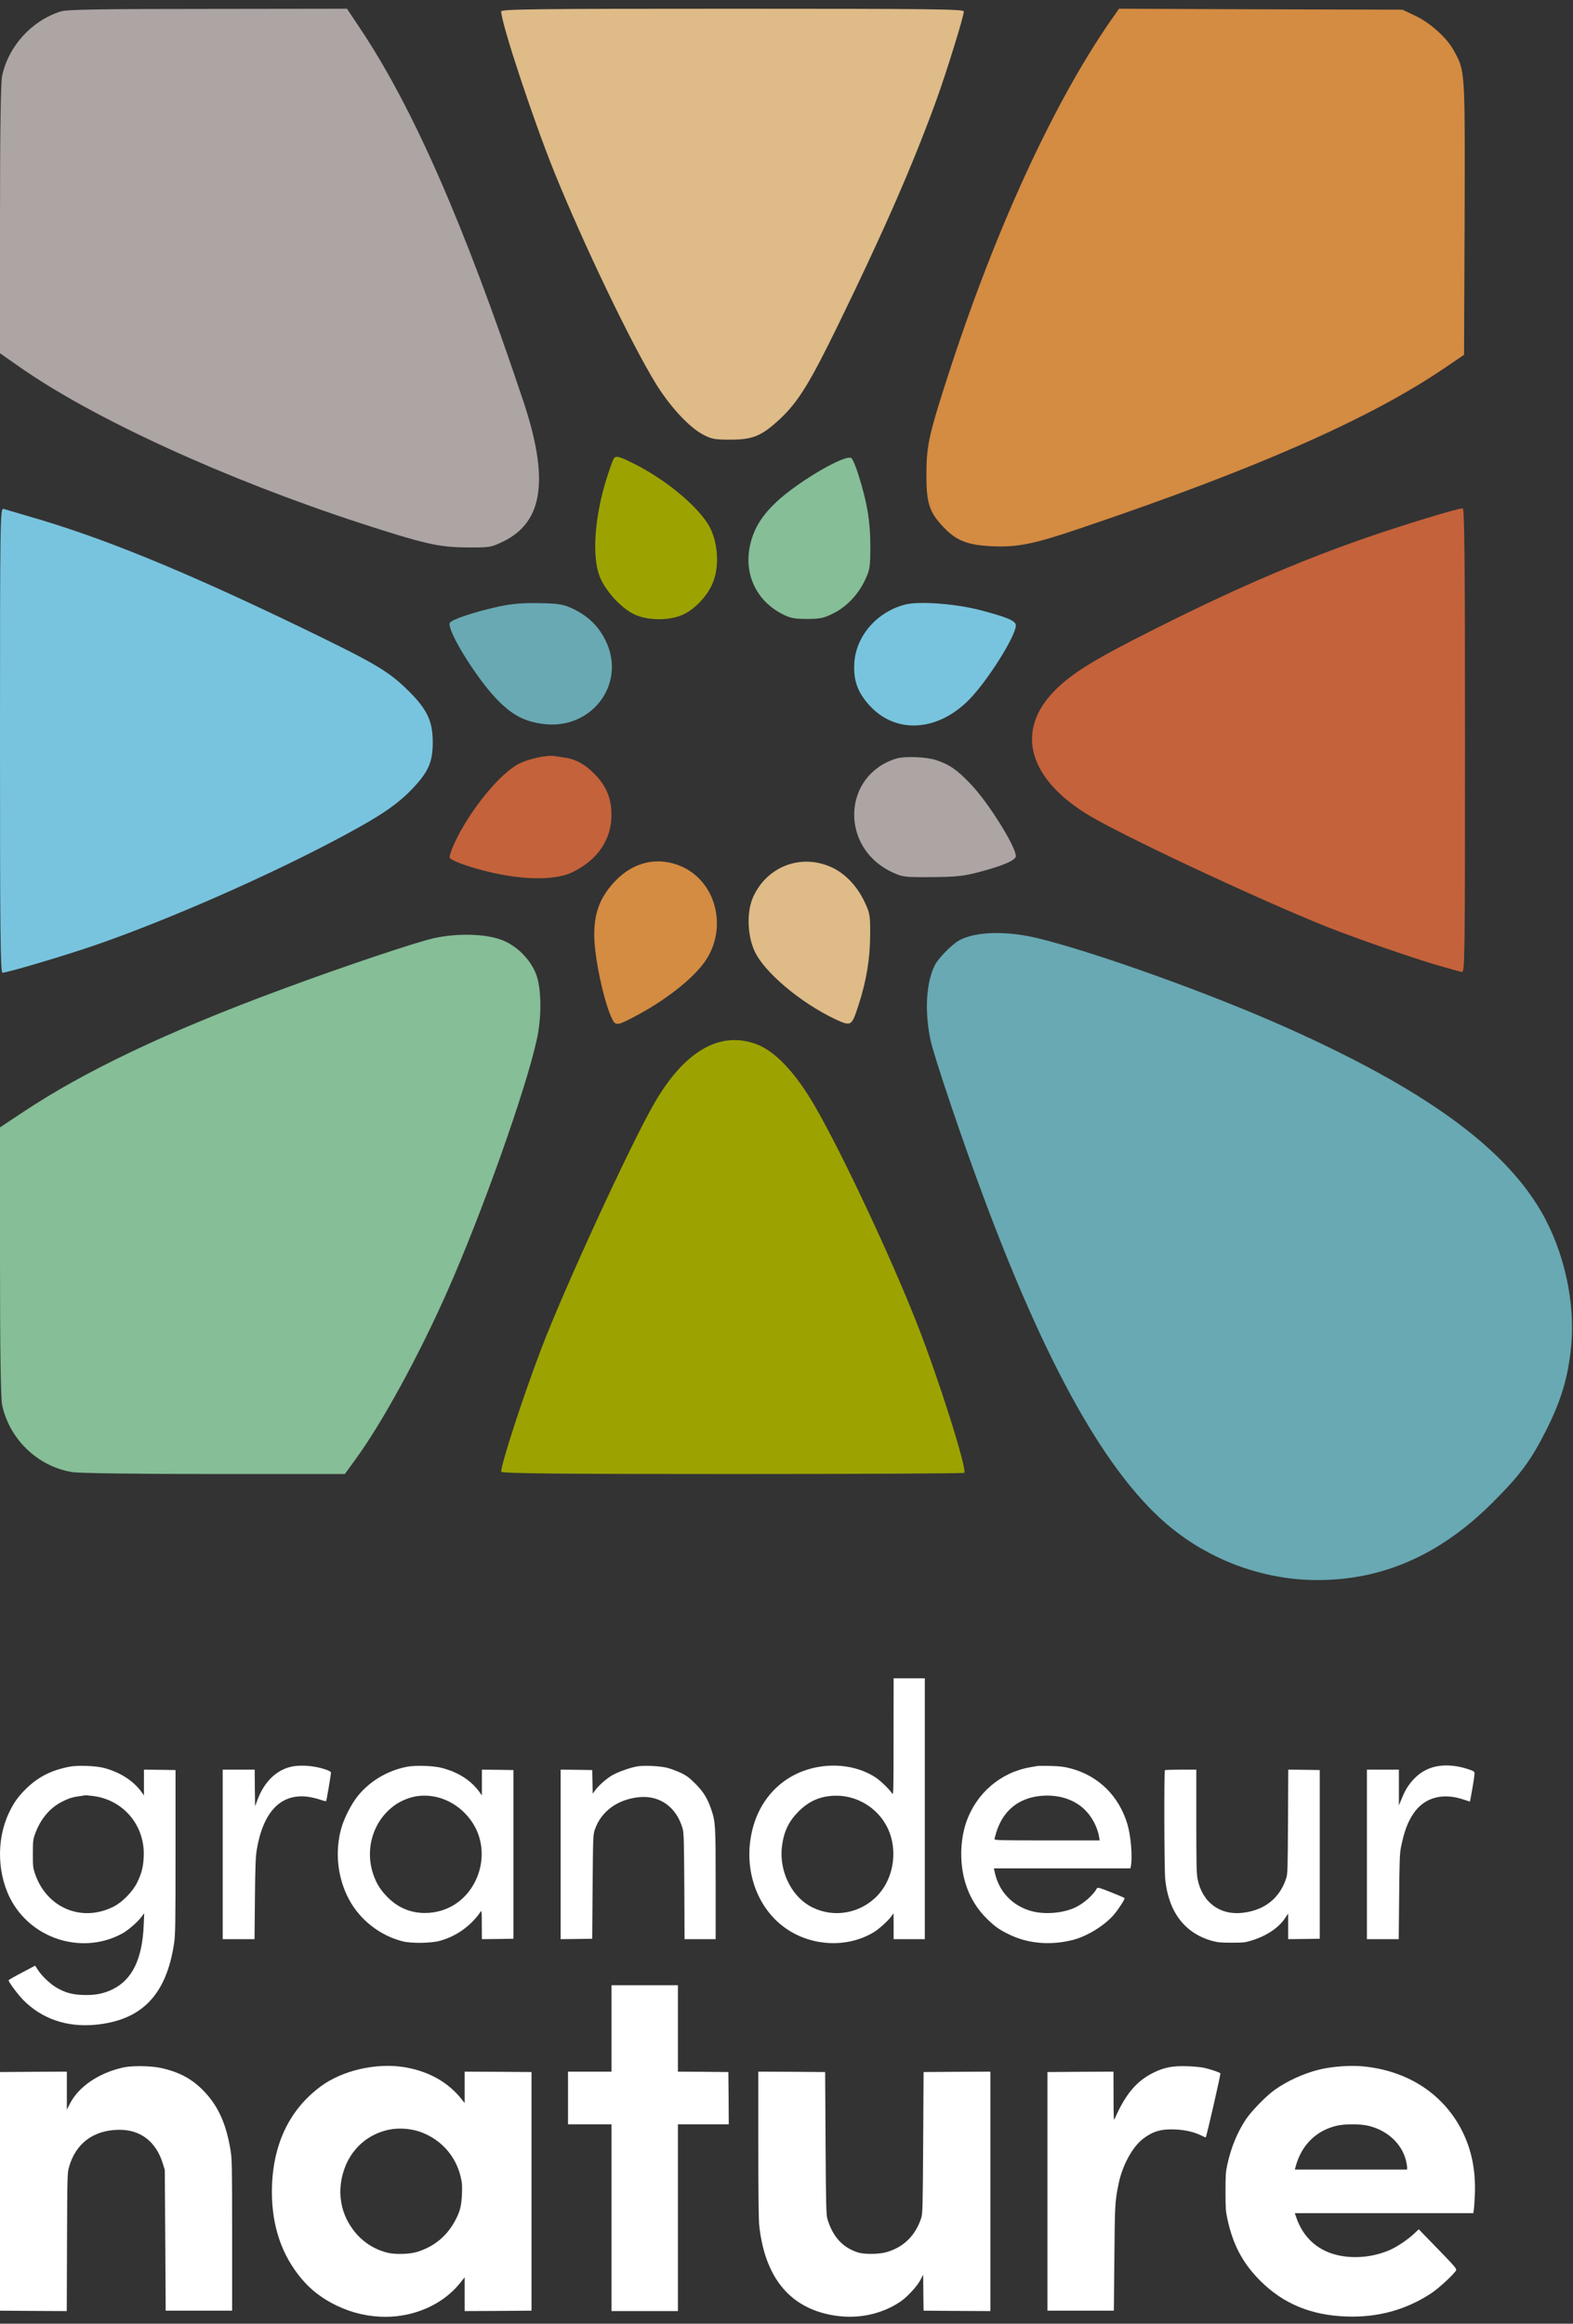
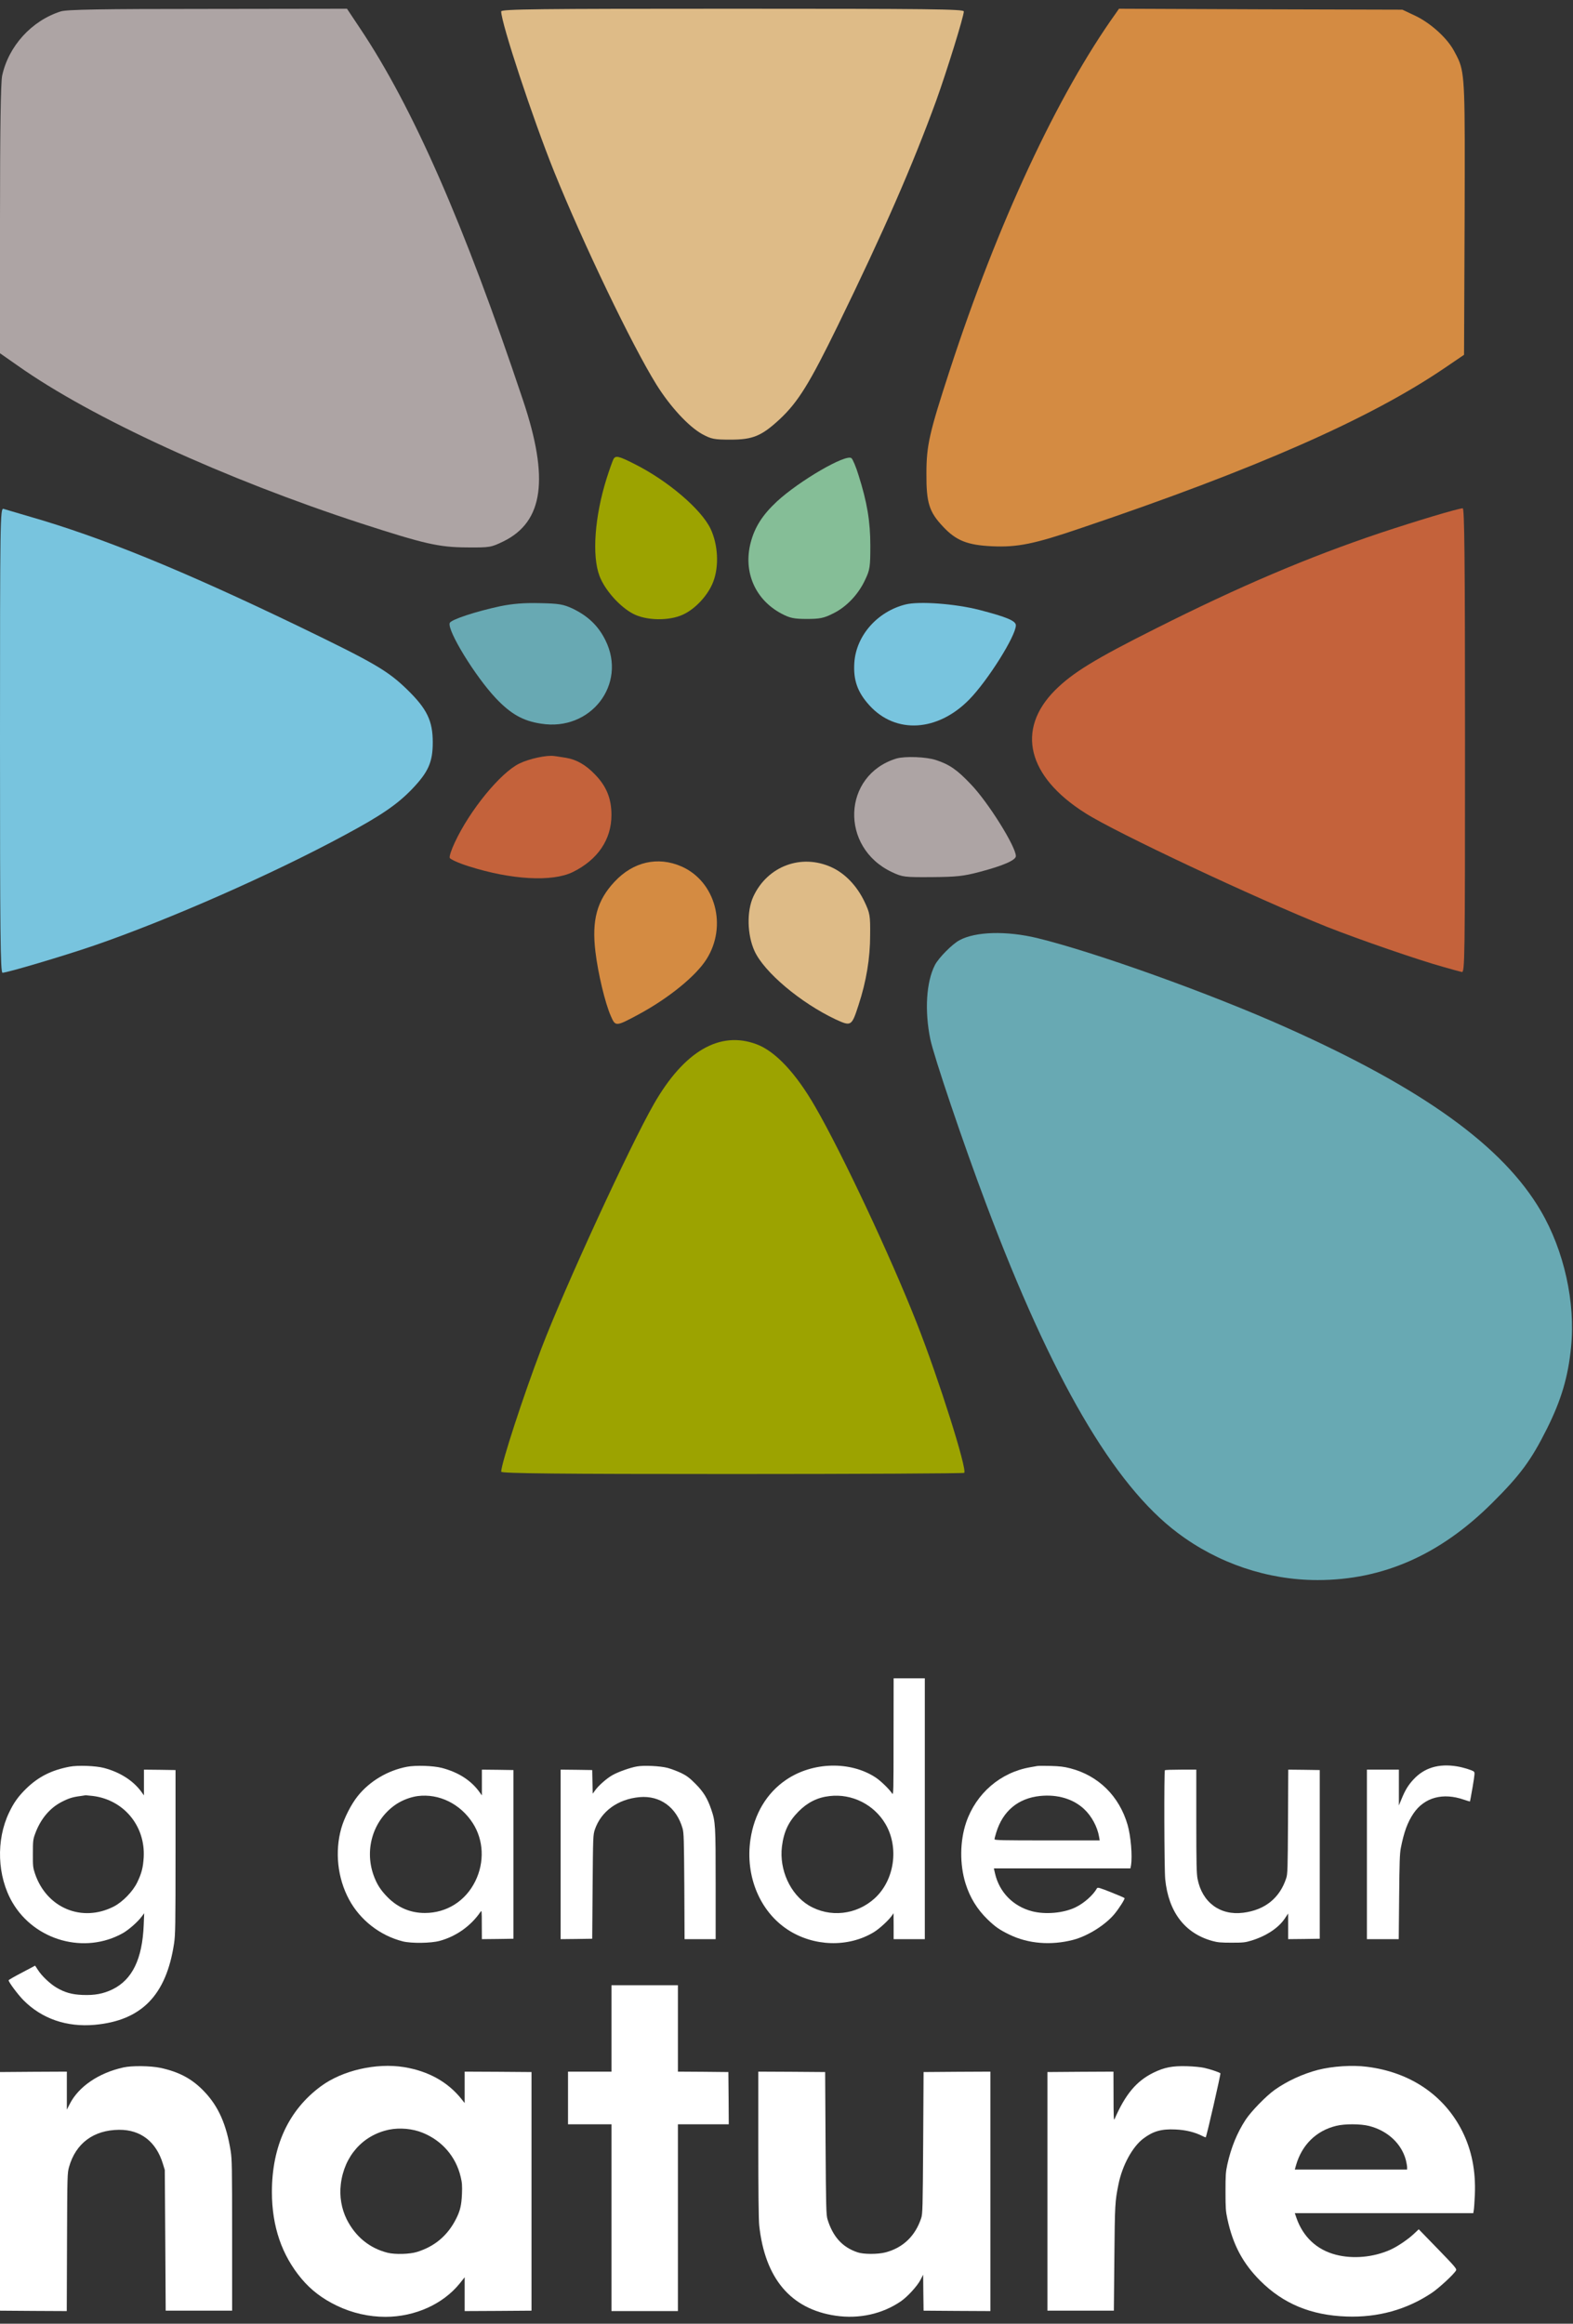
<svg xmlns="http://www.w3.org/2000/svg" width="174" height="257" viewBox="0 0 174 257" fill="none">
  <rect x="0" y="0" width="174" height="257" fill="#333333" stroke="none" />
  <path d="M57.849 44.252C51.325 24.741 45.653 11.84 39.831 3.14L38.382 0.965L22.965 0.986C11.152 0.986 7.378 1.05 6.717 1.263C3.497 2.287 0.938 5.102 0.235 8.386C0.085 9.153 0 14.164 0 24.293V39.071L1.983 40.457C10.128 46.214 24.863 52.974 39.981 57.9C46.953 60.16 48.531 60.523 51.602 60.544C54.224 60.565 54.31 60.544 55.717 59.862C60.11 57.687 60.771 52.953 57.849 44.252Z" fill="#ADA4A4" />
  <path d="M103.566 11.115C104.717 7.916 106.615 1.818 106.615 1.263C106.615 1.007 102.841 0.965 81.028 0.965C59.577 0.965 55.44 1.007 55.44 1.263C55.44 2.543 58.916 13.077 61.304 19.005C64.502 26.916 69.876 38.133 72.605 42.525C74.119 44.956 76.144 47.153 77.659 48.005C78.682 48.56 78.981 48.624 80.814 48.624C83.288 48.624 84.247 48.219 86.252 46.364C88.299 44.444 89.557 42.397 92.691 35.979C97.787 25.53 100.943 18.301 103.566 11.115Z" fill="#DEBB87" />
  <path d="M160.818 5.592C160.051 4.185 158.259 2.564 156.575 1.754L155.125 1.071L139.453 1.029L123.78 0.965L123.439 1.455C116.957 10.518 110.347 24.72 105.059 40.947C102.798 47.878 102.478 49.264 102.478 52.356C102.457 55.597 102.777 56.62 104.312 58.241C105.762 59.798 107.02 60.288 109.728 60.416C112.543 60.544 114.377 60.181 119.622 58.39C138.941 51.865 151.564 46.3 159.816 40.691L161.948 39.241L162.012 24.101L162.015 23.264C162.049 10.163 162.054 8.213 161.33 6.587C161.204 6.303 161.055 6.028 160.88 5.706L160.818 5.592Z" fill="#D48B42" />
  <path d="M78.597 58.476C77.552 56.301 73.842 53.145 70.174 51.311C68.404 50.415 68.084 50.351 67.85 50.799C67.743 51.012 67.402 51.972 67.104 52.91C65.781 57.111 65.462 61.461 66.315 63.7C66.89 65.235 68.553 67.112 70.025 67.879C71.475 68.647 73.991 68.69 75.526 67.986C76.933 67.346 78.341 65.811 78.895 64.34C79.556 62.634 79.428 60.224 78.597 58.476Z" fill="#9CA300" />
  <path d="M96.273 60.352C96.273 57.644 95.911 55.533 94.973 52.569C94.696 51.652 94.333 50.799 94.184 50.671C93.565 50.181 88.427 53.166 85.932 55.469C84.333 56.962 83.48 58.305 83.032 60.032C82.2 63.273 83.544 66.344 86.465 67.879C87.36 68.349 87.808 68.455 89.237 68.455C90.665 68.455 91.135 68.37 92.137 67.858C93.608 67.154 94.951 65.747 95.698 64.126C96.231 63.018 96.273 62.676 96.273 60.352Z" fill="#85BE97" />
  <path d="M32.944 69.223C20.15 63.06 11.259 59.435 3.348 57.154C2.609 56.933 1.894 56.724 1.348 56.565L1.344 56.564L1.342 56.563C0.835 56.415 0.476 56.31 0.384 56.279C0.021 56.173 0 57.495 0 81.868C0 103.107 0.043 107.585 0.277 107.585C0.789 107.585 7.037 105.73 10.342 104.599C18.53 101.785 30.044 96.731 38.168 92.338C42.177 90.184 43.947 88.969 45.589 87.263C47.38 85.386 47.87 84.299 47.87 82.103C47.87 79.714 47.23 78.392 45.013 76.239C42.859 74.149 41.367 73.296 32.944 69.223Z" fill="#78C4DE" />
  <path d="M161.693 107.499C162.034 107.606 162.055 106.284 162.055 81.911C162.055 61.461 161.991 56.194 161.799 56.215C161.117 56.279 156.66 57.623 152.673 58.945C144.677 61.632 137.107 64.852 127.832 69.521C121.115 72.891 118.641 74.405 116.701 76.345C112.372 80.695 113.63 85.877 120.049 89.928C123.418 92.082 138.856 99.332 146.788 102.51C150.285 103.896 157.023 106.22 159.667 106.945C160.562 107.201 161.479 107.457 161.693 107.499Z" fill="#C4623B" />
  <path d="M66.976 70.822C66.187 69.223 65.056 68.135 63.329 67.304C62.306 66.835 61.837 66.749 59.705 66.707C57.956 66.664 56.698 66.771 55.333 67.048C52.647 67.624 49.896 68.519 49.747 68.903C49.448 69.713 52.561 74.81 54.864 77.241C56.506 78.968 57.849 79.736 59.832 80.034C65.334 80.93 69.385 75.684 66.976 70.822Z" fill="#68A9B3" />
  <path d="M112.372 69.159C112.372 68.668 111.37 68.242 108.321 67.453C105.656 66.771 101.668 66.472 100.154 66.856C97.041 67.645 94.717 70.289 94.504 73.275C94.376 75.215 94.845 76.558 96.188 78.03C99.088 81.207 103.715 80.93 107.212 77.369C109.259 75.279 112.372 70.332 112.372 69.159Z" fill="#78C4DE" />
  <path d="M65.824 85.664C64.779 84.576 63.756 84 62.583 83.808C62.369 83.779 62.133 83.741 61.916 83.706L61.915 83.706C61.659 83.665 61.431 83.628 61.304 83.617C60.493 83.489 58.532 83.915 57.444 84.448C55.355 85.472 51.964 89.609 50.301 93.191C49.938 93.959 49.683 94.726 49.747 94.876C49.811 95.046 50.77 95.473 51.858 95.814C56.549 97.307 61.069 97.562 63.351 96.454C66.123 95.089 67.637 92.85 67.637 90.142C67.637 88.308 67.082 86.965 65.824 85.664Z" fill="#C4623B" />
  <path d="M107.383 86.73C105.89 85.152 105.037 84.555 103.545 84.064C102.457 83.702 100.112 83.617 99.152 83.894C93.182 85.728 92.862 93.724 98.662 96.454C99.834 97.008 100.048 97.029 103.097 97.008C105.826 96.987 106.594 96.901 108.364 96.432C110.965 95.75 112.372 95.132 112.372 94.684C112.372 93.639 109.302 88.713 107.383 86.73Z" fill="#ADA4A4" />
  <path d="M78.149 106.092C80.473 102.424 79.151 97.499 75.398 95.835C72.775 94.684 70.046 95.302 67.978 97.52C66.037 99.588 65.44 101.763 65.867 105.282C66.144 107.606 66.933 110.954 67.573 112.383C68.084 113.555 68.106 113.555 70.686 112.169C73.991 110.378 76.976 107.947 78.149 106.092Z" fill="#D48B42" />
  <path d="M95.612 99.695C94.781 97.968 93.48 96.603 91.987 95.921C88.64 94.385 84.887 95.793 83.33 99.162C82.584 100.782 82.648 103.384 83.458 105.175C84.525 107.521 88.555 110.911 92.435 112.745C94.162 113.534 94.205 113.513 94.973 111.146C95.826 108.544 96.252 105.985 96.252 103.427C96.273 101.23 96.231 100.996 95.612 99.695Z" fill="#DEBB87" />
  <path d="M142.331 113.662C133.909 109.888 121.115 105.303 114.718 103.746C111.328 102.936 107.937 103.021 106.146 103.981C105.336 104.407 103.822 105.943 103.417 106.732C102.457 108.608 102.265 111.786 102.905 114.92C103.289 116.797 106.572 126.52 109.11 133.237C116.338 152.45 123.183 164.221 130.262 169.531C134.719 172.9 140.22 174.755 145.743 174.755C152.971 174.755 159.304 171.962 165.062 166.226C168.196 163.112 169.39 161.47 171.117 158.016C172.695 154.86 173.463 152.28 173.783 149.017C174.294 144.091 173.015 138.313 170.435 133.92C166.256 126.776 157.449 120.422 142.331 113.662Z" fill="#68A9B3" />
-   <path d="M59.299 107.734C58.66 106.092 57.146 104.578 55.504 103.96C53.734 103.277 50.642 103.192 48.062 103.746C46.1 104.173 37.955 106.902 31.238 109.397C18.53 114.089 9.339 118.46 2.409 123.087L0 124.687V139.485C0 149.529 0.085 154.625 0.235 155.393C1.045 159.189 4.179 162.195 7.996 162.814C8.742 162.942 15.353 163.027 23.711 163.027H38.147L39.384 161.321C42.284 157.334 46.292 149.998 49.384 143.047C53.286 134.282 58.191 120.464 59.385 114.942C59.939 112.425 59.896 109.291 59.299 107.734Z" fill="#85BE97" />
  <path d="M90.175 122.405C88.043 118.695 85.761 116.264 83.693 115.496C79.62 113.961 75.675 116.264 72.328 122.106C69.684 126.712 62.455 142.407 59.875 149.167C57.892 154.37 55.44 161.876 55.44 162.771C55.44 162.963 61.794 163.027 80.985 163.027C95.037 163.027 106.594 162.963 106.658 162.899C107.02 162.558 103.822 152.45 101.434 146.394C98.576 139.102 93.139 127.523 90.175 122.405Z" fill="#9CA300" />
  <path fill-rule="evenodd" clip-rule="evenodd" d="M102.299 214.469V185.62H98.851L98.842 192.1C98.842 198.206 98.833 198.579 98.688 198.361C98.352 197.86 97.409 196.95 96.855 196.586C94.052 194.748 89.887 194.857 86.966 196.841C84.806 198.306 83.427 200.618 83.01 203.457C82.42 207.498 84.053 211.42 87.165 213.441C90.014 215.288 93.797 215.407 96.619 213.723C97.245 213.35 98.252 212.431 98.652 211.875L98.842 211.602L98.851 213.031V214.469H102.299ZM91.774 198.643C90.431 198.789 89.325 199.344 88.326 200.354C87.22 201.473 86.702 202.584 86.494 204.231C86.185 206.788 87.41 209.491 89.451 210.729C91.765 212.121 94.741 211.803 96.773 209.937C98.951 207.935 99.468 204.313 97.944 201.728C96.683 199.581 94.233 198.352 91.774 198.643Z" fill="white" />
  <path fill-rule="evenodd" clip-rule="evenodd" d="M15.642 198.179C14.744 196.941 13.265 195.995 11.486 195.531C10.588 195.294 8.601 195.221 7.703 195.394C5.698 195.776 4.255 196.504 2.912 197.806C2.032 198.67 1.533 199.353 1.007 200.463C-0.463 203.521 -0.308 207.534 1.379 210.419C3.856 214.642 9.372 216.171 13.591 213.805C14.245 213.432 15.234 212.567 15.678 211.966L15.95 211.602L15.896 212.922C15.742 216.662 14.635 218.947 12.448 220.021C11.432 220.512 10.479 220.694 9.128 220.639C7.948 220.594 7.15 220.366 6.233 219.82C5.544 219.411 4.618 218.537 4.219 217.909L3.883 217.4L2.423 218.173C1.615 218.592 0.953 218.974 0.953 219.019C0.953 219.22 1.969 220.585 2.586 221.213C4.618 223.269 7.376 224.225 10.489 223.943C15.66 223.47 18.391 220.667 19.253 214.952C19.398 213.978 19.416 213.049 19.416 204.822V195.767L17.674 195.74L15.923 195.722V198.57L15.642 198.179ZM6.805 199.298C7.594 198.889 8.039 198.752 8.883 198.643C8.997 198.626 9.107 198.61 9.202 198.596C9.354 198.574 9.465 198.558 9.481 198.552C9.509 198.552 9.871 198.589 10.289 198.634C13.7 199.071 16.087 201.956 15.896 205.414C15.832 206.542 15.66 207.198 15.179 208.19C14.698 209.191 13.573 210.347 12.612 210.847C9.091 212.667 5.163 211.038 3.874 207.234C3.647 206.561 3.629 206.397 3.638 205.004C3.638 203.621 3.656 203.448 3.874 202.848C4.455 201.228 5.471 199.99 6.805 199.298Z" fill="white" />
-   <path d="M36.61 196.031C36.61 195.877 35.684 195.549 34.813 195.403C33.879 195.24 32.836 195.24 32.146 195.412C30.513 195.804 29.197 197.123 28.471 199.089L28.217 199.772L28.19 197.742L28.172 195.722H24.633V214.469H28.154L28.199 210.028C28.235 206.479 28.272 205.405 28.39 204.659C29.088 200.381 31.066 198.316 34.088 198.725C34.487 198.78 35.086 198.925 35.421 199.044C35.748 199.162 36.047 199.235 36.075 199.198C36.129 199.135 36.619 196.25 36.61 196.031Z" fill="white" />
  <path fill-rule="evenodd" clip-rule="evenodd" d="M53.014 198.17C52.098 196.905 50.691 196.004 48.877 195.531C47.933 195.285 45.992 195.221 45.021 195.403C42.879 195.813 40.883 196.996 39.559 198.661C38.851 199.544 38.071 201.073 37.753 202.201C37.018 204.795 37.336 207.716 38.606 210.074C39.831 212.358 42.036 214.078 44.558 214.715C45.511 214.952 47.67 214.924 48.632 214.66C50.455 214.169 52.089 213.004 53.141 211.466C53.286 211.248 53.295 211.302 53.295 212.858L53.304 214.469L55.056 214.451L56.797 214.424V195.767L55.056 195.74L53.304 195.722V198.57L53.014 198.17ZM46.209 198.643C45.456 198.743 44.585 199.062 43.914 199.489C41.355 201.137 40.275 204.404 41.31 207.362C41.673 208.381 42.09 209.036 42.87 209.828C44.023 210.993 45.411 211.575 46.999 211.575C49.403 211.575 51.499 210.256 52.578 208.053C53.613 205.951 53.504 203.512 52.297 201.637C50.927 199.508 48.568 198.343 46.209 198.643Z" fill="white" />
  <path d="M75.352 196.095C74.925 195.895 74.254 195.64 73.855 195.531C73.02 195.312 71.224 195.23 70.462 195.367C69.718 195.494 68.384 195.968 67.758 196.322C67.132 196.668 66.206 197.478 65.816 198.033L65.562 198.379L65.508 195.767L63.766 195.74L62.014 195.722V214.469L63.766 214.451L65.508 214.424L65.553 208.69C65.598 203.066 65.608 202.948 65.798 202.356C66.488 200.327 68.338 198.98 70.752 198.761C73.02 198.561 74.835 199.89 75.506 202.229C75.642 202.711 75.66 203.43 75.697 208.617L75.724 214.469H79.163V208.381C79.163 201.819 79.144 201.501 78.673 200.117C78.255 198.898 77.829 198.197 76.949 197.305C76.277 196.632 75.978 196.404 75.352 196.095Z" fill="white" />
  <path fill-rule="evenodd" clip-rule="evenodd" d="M124.728 201.819C123.802 198.643 121.507 196.386 118.395 195.576C117.696 195.394 117.215 195.34 116.226 195.312C115.528 195.294 114.856 195.294 114.729 195.321C114.618 195.337 114.339 195.388 114.071 195.437L113.958 195.458C110.655 196.031 107.97 198.352 106.872 201.564C106.173 203.639 106.146 206.197 106.808 208.326C107.298 209.882 108.088 211.166 109.249 212.294C110.12 213.131 110.574 213.441 111.662 213.969C113.74 214.979 116.253 215.179 118.694 214.551C120.318 214.132 122.287 212.895 123.303 211.657C123.802 211.047 124.455 210.019 124.392 209.928C124.374 209.892 123.702 209.6 122.895 209.282C121.607 208.772 121.416 208.718 121.343 208.845C120.917 209.609 119.892 210.51 118.939 210.965C117.614 211.593 115.627 211.766 114.158 211.384C112.071 210.838 110.546 209.282 110.066 207.207L109.939 206.643H125.045L125.109 206.297C125.272 205.259 125.091 203.075 124.728 201.819ZM110.202 202.675C110.928 200.299 112.615 198.889 115.038 198.634C116.97 198.434 118.721 198.953 119.928 200.09C120.763 200.873 121.389 202.047 121.579 203.157L121.643 203.548H115.827C110.909 203.548 110.011 203.53 110.011 203.421C110.011 203.348 110.093 203.011 110.202 202.675Z" fill="white" />
  <path d="M163.016 195.922C162.807 195.767 161.837 195.467 161.156 195.358C159.142 195.03 157.545 195.513 156.347 196.814C155.776 197.433 155.449 197.961 155.041 198.953L154.741 199.681V195.722H151.203V214.469H154.723L154.769 209.801C154.805 205.951 154.832 205.004 154.959 204.367C155.304 202.62 155.694 201.546 156.356 200.563C157.563 198.789 159.614 198.234 161.936 199.044C162.29 199.162 162.59 199.253 162.599 199.244C162.617 199.226 162.744 198.507 162.898 197.633C163.143 196.159 163.152 196.031 163.016 195.922Z" fill="white" />
  <path d="M132.467 207.789C132.358 207.207 132.331 206.06 132.331 201.401V195.722H130.625C129.682 195.722 128.883 195.749 128.856 195.786C128.756 195.886 128.783 206.806 128.892 207.835C129.255 211.466 131.061 213.832 134.109 214.669C134.699 214.833 135.071 214.86 136.232 214.86C137.503 214.86 137.72 214.842 138.437 214.624C140.07 214.123 141.431 213.222 142.121 212.185L142.493 211.63V214.469L144.244 214.451L145.986 214.424V195.767L144.244 195.74L142.502 195.722L142.475 201.473C142.447 206.743 142.429 207.28 142.275 207.735C141.558 209.928 139.916 211.248 137.521 211.548C134.953 211.875 132.966 210.392 132.467 207.789Z" fill="white" />
  <path d="M74.989 229.121V219.566H67.64V229.121H62.831V234.946H67.64V255.604H74.989V234.946H80.614L80.596 232.052L80.569 229.167L77.784 229.139L74.989 229.121Z" fill="white" />
  <path d="M22.637 231.369C21.294 229.94 19.852 229.158 17.738 228.703C16.649 228.475 14.589 228.448 13.655 228.657C10.924 229.258 8.71 230.768 7.73 232.67L7.395 233.326V229.121L3.702 229.139L0 229.167V255.559L3.693 255.586L7.385 255.604L7.413 247.987C7.44 240.497 7.449 240.351 7.64 239.66C8.374 237.057 10.343 235.583 13.156 235.555C15.551 235.528 17.275 236.866 18.019 239.314L18.228 239.996L18.282 247.778L18.328 255.559H25.677V247.232C25.677 239.66 25.659 238.813 25.514 237.894C25.051 234.982 24.171 232.989 22.637 231.369Z" fill="white" />
  <path fill-rule="evenodd" clip-rule="evenodd" d="M51.045 232.152C49.539 230.259 47.38 229.058 44.685 228.621C41.609 228.129 37.871 228.985 35.494 230.741C31.919 233.38 30.077 237.366 30.077 242.454C30.086 246.249 31.166 249.407 33.344 252.018C34.405 253.283 35.657 254.239 37.272 255.013C38.96 255.823 40.793 256.241 42.653 256.241C45.919 256.232 49.013 254.831 50.864 252.537L51.399 251.864V255.604L55.101 255.586L58.794 255.559V229.167L55.101 229.139L51.399 229.121V232.598L51.045 232.152ZM43.052 235.537C40.13 236.138 38.071 238.458 37.699 241.571C37.535 242.909 37.771 244.283 38.352 245.457C39.314 247.368 40.874 248.651 42.87 249.152C43.696 249.361 45.329 249.316 46.137 249.061C48.096 248.451 49.521 247.241 50.446 245.411C50.9 244.52 51.045 243.901 51.1 242.681C51.136 241.726 51.118 241.416 50.954 240.743C50.428 238.522 48.895 236.748 46.754 235.883C45.647 235.428 44.222 235.301 43.052 235.537Z" fill="white" />
  <path d="M134.998 229.303C134.853 229.185 133.864 228.848 133.202 228.703C132.848 228.621 131.986 228.539 131.288 228.521C129.691 228.475 128.792 228.648 127.586 229.24C125.698 230.168 124.474 231.642 123.276 234.4C123.203 234.573 123.176 233.935 123.176 231.87L123.167 229.121L119.52 229.139L115.863 229.167V255.559H123.212L123.267 249.734C123.321 243.764 123.339 243.482 123.721 241.589C124.147 239.478 125.272 237.421 126.488 236.511C127.558 235.71 128.475 235.446 130.017 235.519C131.133 235.564 132.159 235.81 132.993 236.238C133.193 236.338 133.356 236.402 133.374 236.384C133.474 236.283 135.053 229.367 134.998 229.303Z" fill="white" />
  <path fill-rule="evenodd" clip-rule="evenodd" d="M161.755 235.719C159.75 231.724 155.984 229.176 151.203 228.584C149.588 228.375 147.383 228.521 145.786 228.93C144.108 229.367 142.366 230.168 140.996 231.142C140.034 231.833 138.41 233.499 137.784 234.445C136.84 235.892 136.178 237.512 135.761 239.405C135.579 240.242 135.561 240.615 135.561 242.408C135.561 244.192 135.588 244.583 135.77 245.411C136.378 248.26 137.466 250.308 139.399 252.246C141.948 254.794 145.024 256.068 148.935 256.205C152.428 256.332 155.594 255.449 158.38 253.593C159.187 253.047 160.866 251.5 161.065 251.099C161.156 250.935 160.92 250.662 159.051 248.733L156.937 246.558L156.366 247.095C155.685 247.723 154.56 248.478 153.789 248.824C151.911 249.661 149.661 249.862 147.764 249.37C145.65 248.824 144.126 247.386 143.4 245.275L143.228 244.774H162.971L163.025 244.429C163.061 244.246 163.107 243.473 163.143 242.727C163.252 240.106 162.798 237.812 161.755 235.719ZM143.364 239.469C144.008 237.221 145.596 235.655 147.801 235.119C148.735 234.882 150.504 234.891 151.439 235.128C153.489 235.646 155.032 237.084 155.513 238.904C155.585 239.205 155.649 239.56 155.649 239.696V239.951H143.228L143.364 239.469Z" fill="white" />
  <path d="M91.529 245.43C91.393 244.956 91.366 244.155 91.321 237.039L91.275 229.167L87.582 229.139L83.881 229.121V237.175C83.881 242.226 83.917 245.566 83.981 246.121C84.616 252 87.474 255.386 92.427 256.114C95.013 256.496 97.59 255.932 99.641 254.53C100.376 254.03 101.464 252.838 101.818 252.155L102.118 251.582L102.136 253.566L102.163 255.559L105.865 255.586L109.557 255.604V229.121L105.865 229.139L102.163 229.167L102.118 236.993C102.072 244.256 102.054 244.856 101.9 245.32C101.247 247.304 99.886 248.606 97.944 249.115C97.1 249.334 95.512 249.334 94.859 249.106C93.171 248.542 92.119 247.368 91.529 245.43Z" fill="white" />
</svg>